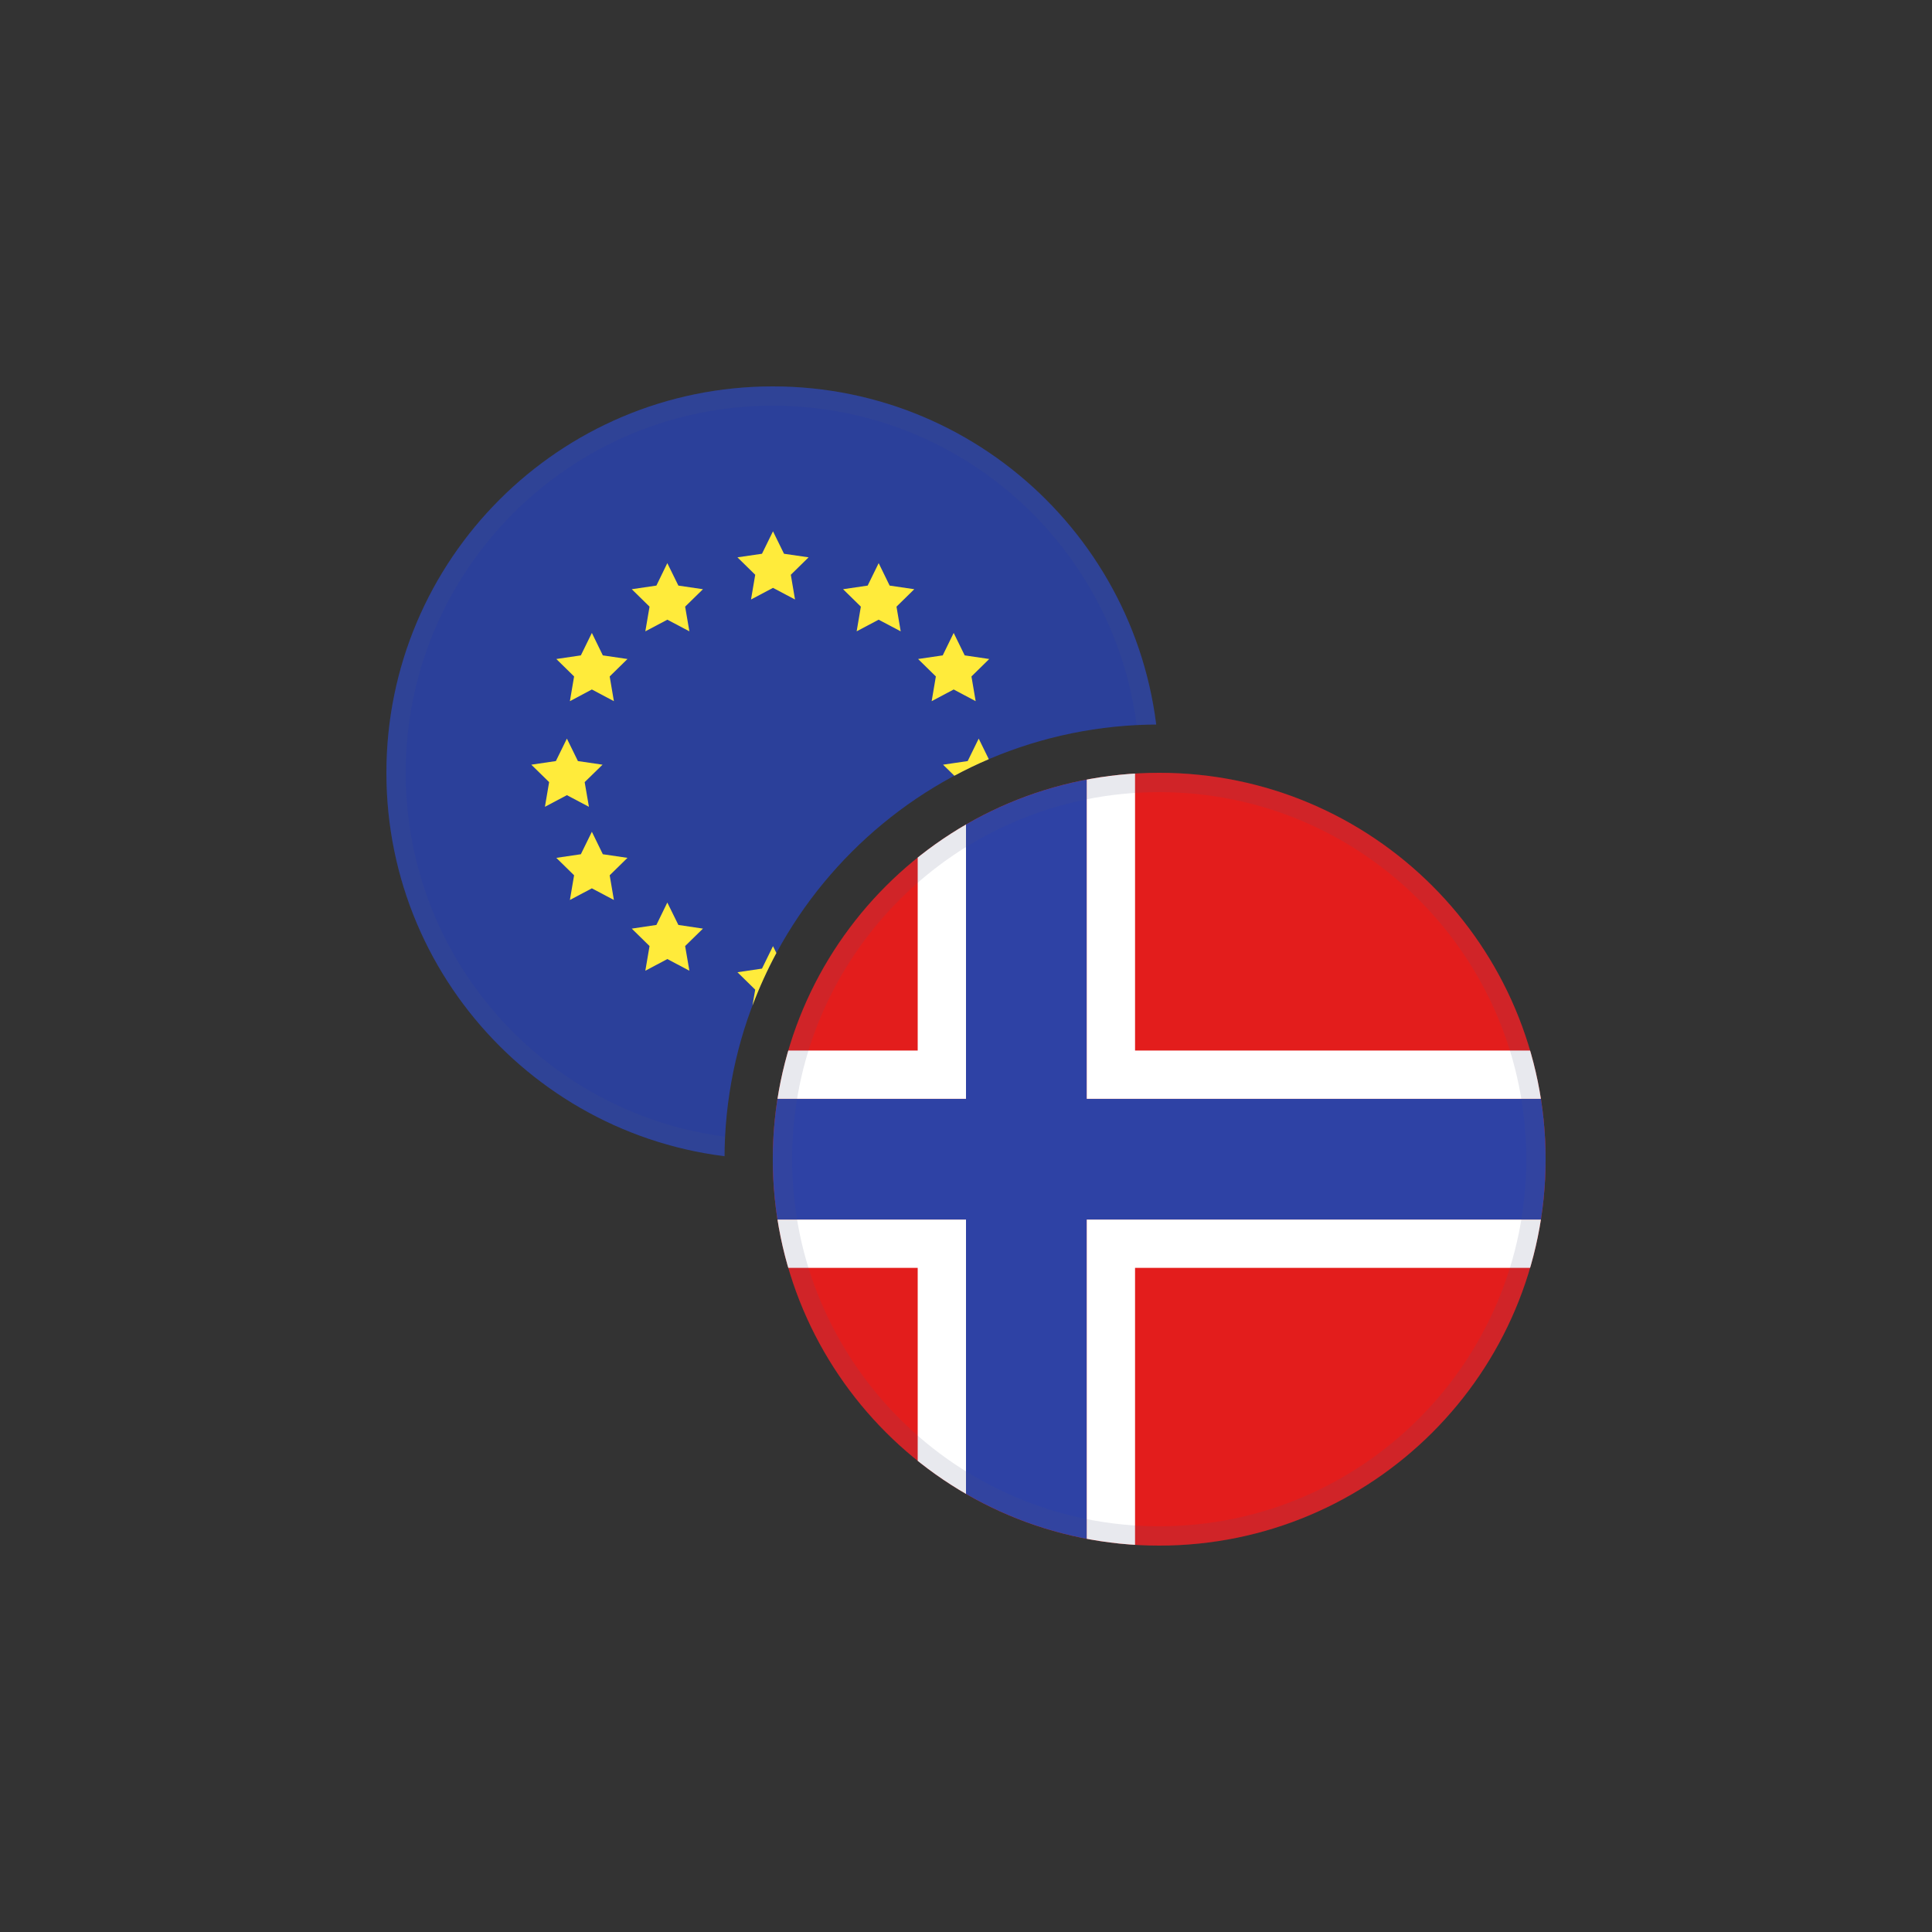
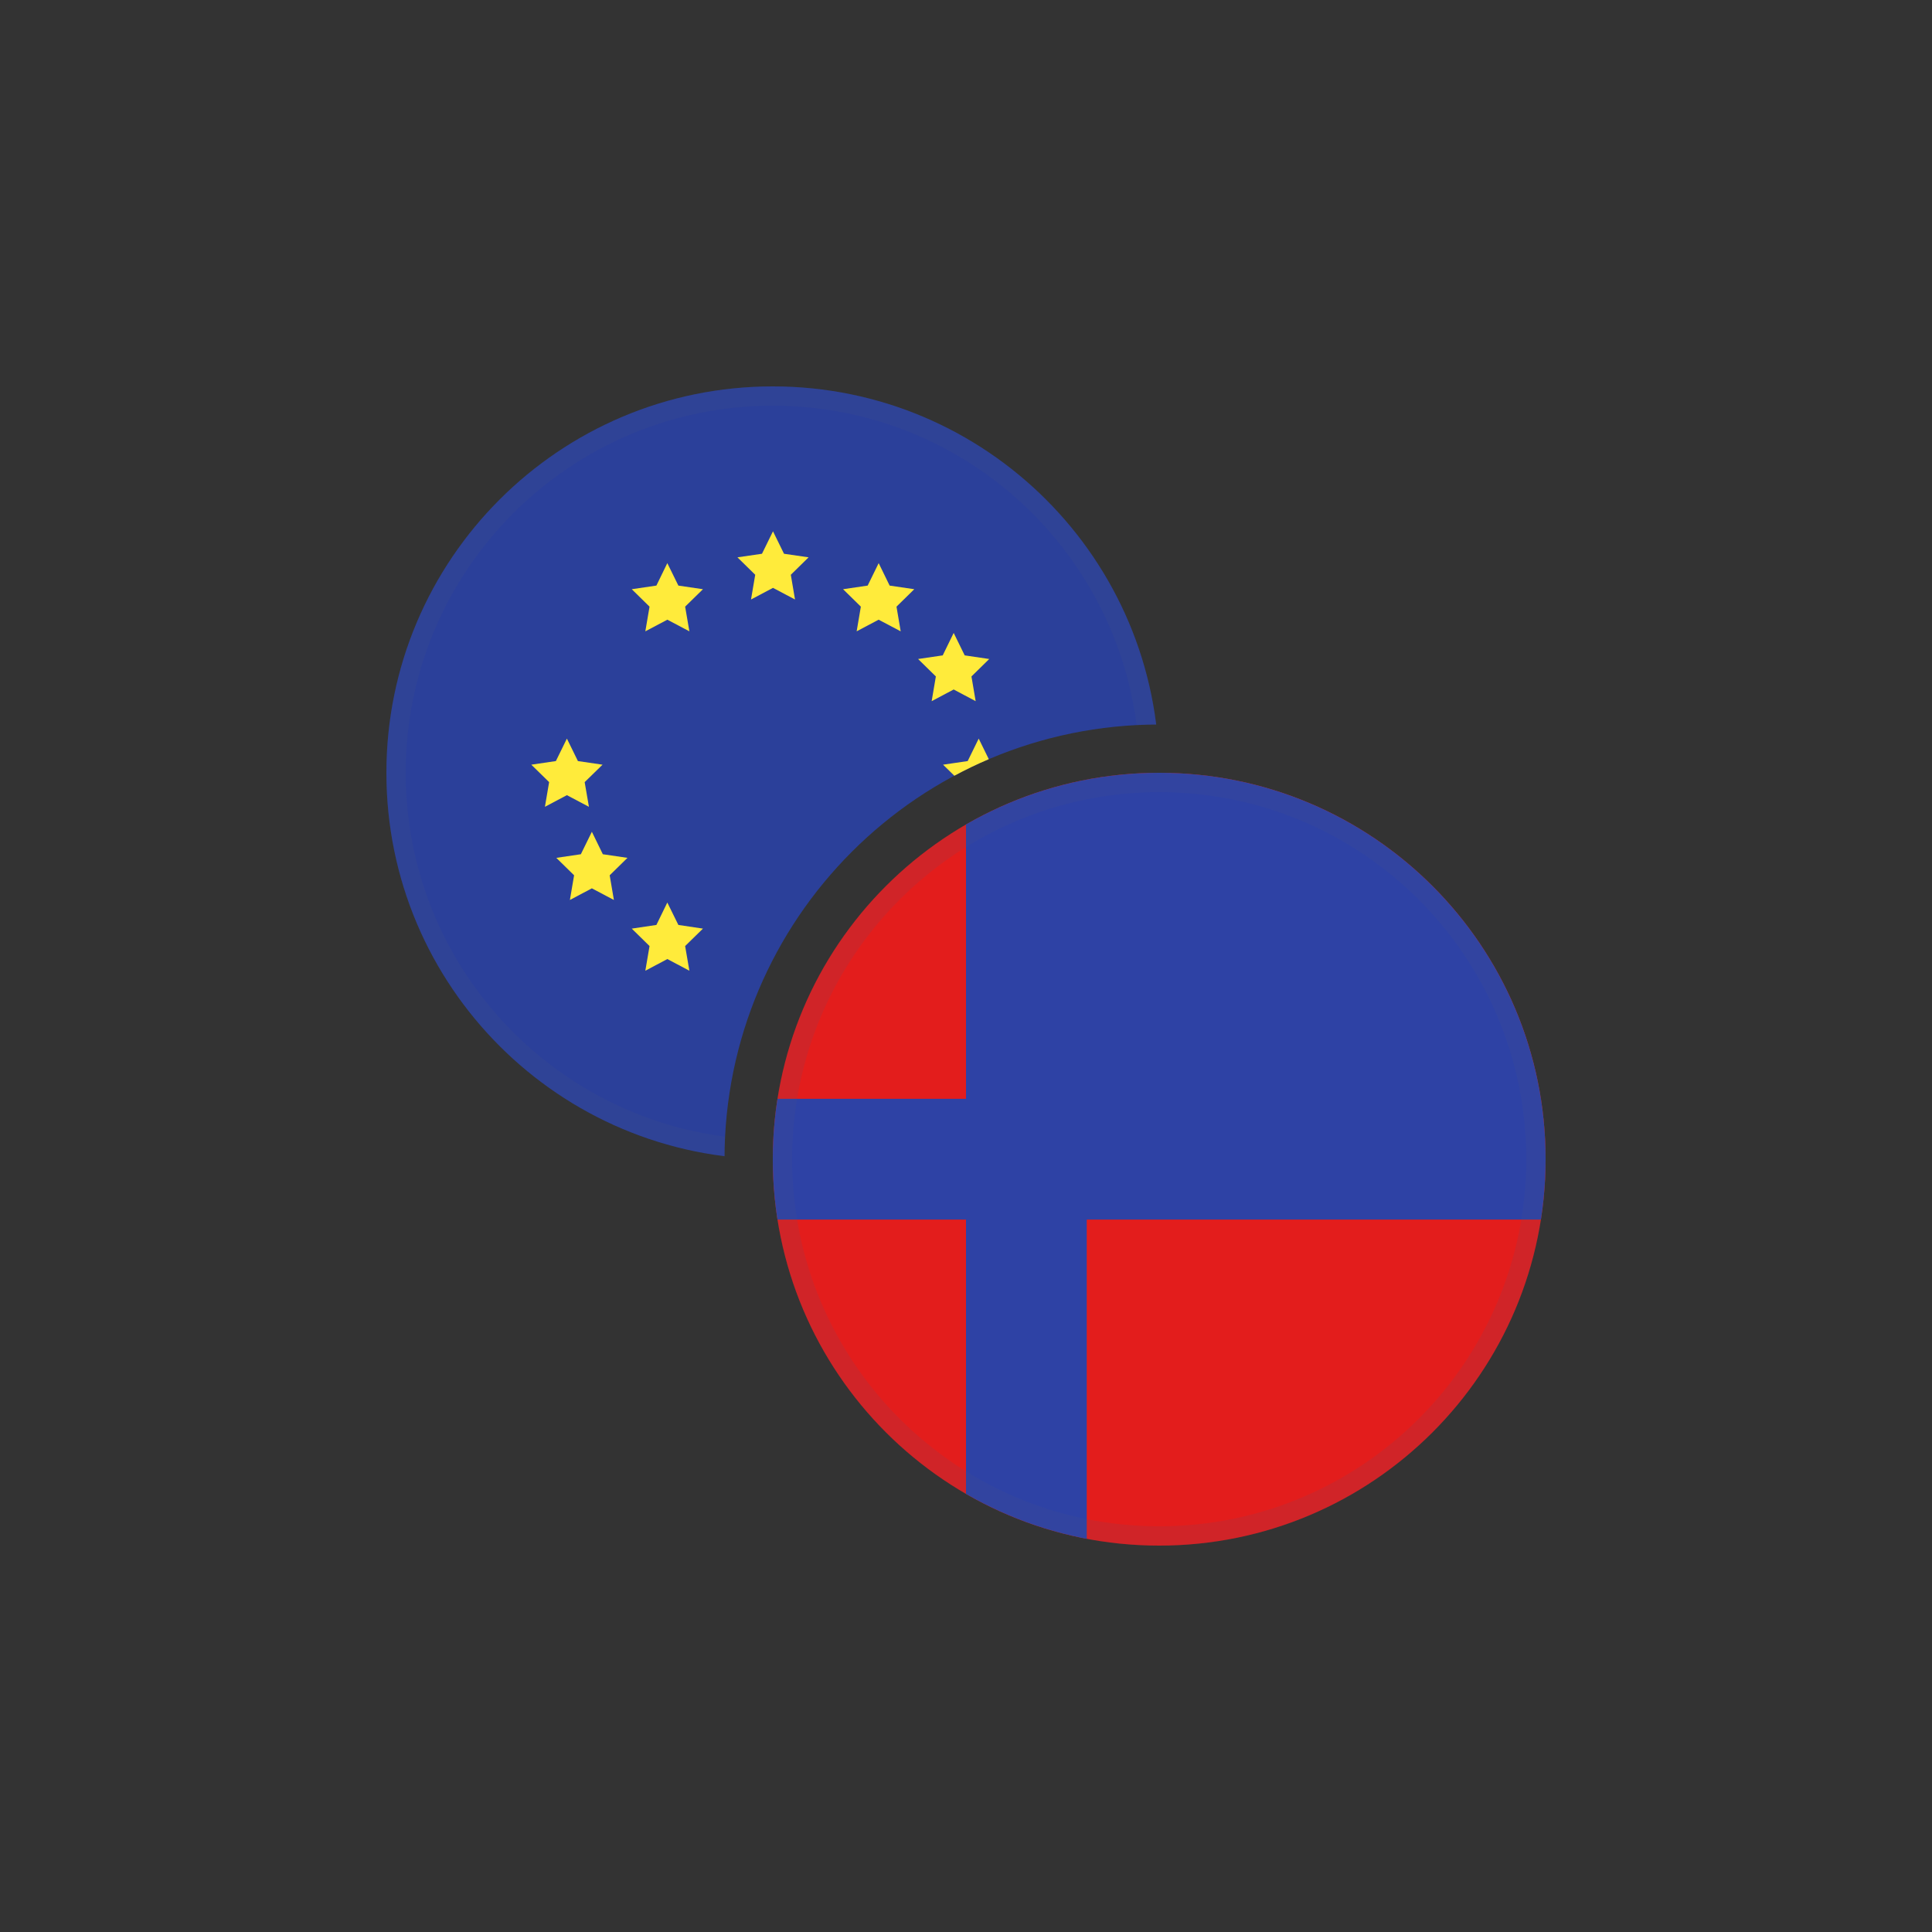
<svg xmlns="http://www.w3.org/2000/svg" width="40" height="40" viewBox="0 0 40 40" fill="none">
  <rect x="0" y="0" width="40" height="40" fill="#333333" stroke="none" />
  <g clip-path="url(#clip0_6363_10881)">
    <path fill-rule="evenodd" clip-rule="evenodd" d="M16 16V32H32V16H16Z" fill="#E31D1C" />
-     <path fill-rule="evenodd" clip-rule="evenodd" d="M20 16H22.5V22.75H32V25.25H22.5V32H20V25.25H16V22.75H20V16Z" fill="#2E42A5" />
-     <path fill-rule="evenodd" clip-rule="evenodd" d="M19 15H23.5V21.75H33V26.25H23.5V33H19V26.25H15V21.75H19V15ZM20 22.75H16V25.25H20V32H22.5V25.25H32V22.75H22.5V16H20V22.75Z" fill="white" />
+     <path fill-rule="evenodd" clip-rule="evenodd" d="M20 16H22.5H32V25.25H22.5V32H20V25.25H16V22.75H20V16Z" fill="#2E42A5" />
    <path fill-rule="evenodd" clip-rule="evenodd" d="M16.4 24C16.4 28.197 19.803 31.6 24 31.6C28.197 31.6 31.6 28.197 31.6 24C31.6 19.803 28.197 16.4 24 16.4C19.803 16.4 16.4 19.803 16.4 24ZM24 16C19.582 16 16 19.582 16 24C16 28.418 19.582 32 24 32C28.418 32 32 28.418 32 24C32 19.582 28.418 16 24 16Z" fill="#4E5B7E" fill-opacity="0.13" />
  </g>
  <g clip-path="url(#clip1_6363_10881)">
    <path d="M24 15C19.029 15 15 19.029 15 24H9C8.448 24 8 23.552 8 23V8H24V15Z" fill="#2B409A" />
-     <path d="M16.074 19.731C15.886 20.081 15.721 20.444 15.579 20.819L15.636 20.49L15.268 20.129L15.776 20.054L16.004 19.589L16.074 19.731Z" fill="#FFEB3B" />
    <path d="M14.045 19.15L14.554 19.226L14.185 19.587L14.273 20.098L13.817 19.856L13.361 20.098L13.448 19.587L13.08 19.226L13.59 19.15L13.816 18.686L14.045 19.15Z" fill="#FFEB3B" />
    <path d="M12.481 17.686L12.991 17.761L12.623 18.122L12.71 18.633L12.254 18.392L11.799 18.633L11.886 18.122L11.518 17.761L12.026 17.686L12.254 17.221L12.481 17.686Z" fill="#FFEB3B" />
    <path d="M11.965 15.757L12.475 15.832L12.105 16.193L12.193 16.704L11.737 16.463L11.282 16.704L11.369 16.193L11 15.832L11.509 15.757L11.737 15.292L11.965 15.757Z" fill="#FFEB3B" />
    <path d="M20.472 15.718C20.228 15.822 19.991 15.936 19.759 16.061L19.525 15.832L20.035 15.757L20.263 15.292L20.472 15.718Z" fill="#FFEB3B" />
-     <path d="M12.481 13.569L12.991 13.644L12.623 14.005L12.71 14.517L12.254 14.275L11.799 14.517L11.886 14.005L11.518 13.644L12.026 13.569L12.254 13.104L12.481 13.569Z" fill="#FFEB3B" />
    <path d="M19.973 13.569L20.481 13.644L20.113 14.005L20.2 14.517L19.745 14.275L19.289 14.517L19.376 14.005L19.008 13.644L19.518 13.569L19.745 13.104L19.973 13.569Z" fill="#FFEB3B" />
    <path d="M14.045 12.124L14.554 12.199L14.185 12.56L14.273 13.071L13.817 12.83L13.361 13.071L13.448 12.56L13.08 12.199L13.59 12.124L13.816 11.659L14.045 12.124Z" fill="#FFEB3B" />
    <path d="M18.419 12.124L18.929 12.199L18.561 12.56L18.648 13.071L18.191 12.83L17.736 13.071L17.823 12.56L17.455 12.199L17.964 12.124L18.192 11.659L18.419 12.124Z" fill="#FFEB3B" />
    <path d="M16.232 11.465L16.741 11.539L16.373 11.9L16.46 12.412L16.004 12.171L15.549 12.412L15.636 11.9L15.268 11.539L15.776 11.465L16.004 11L16.232 11.465Z" fill="#FFEB3B" />
    <path d="M16 8C20.08 8 23.444 11.054 23.936 15.001C23.801 15.002 23.667 15.005 23.533 15.012C23.049 11.281 19.862 8.4 16 8.4C11.803 8.4 8.4 11.803 8.4 16C8.4 19.862 11.281 23.049 15.012 23.533C15.005 23.667 15.002 23.801 15.001 23.936C11.054 23.444 8 20.08 8 16C8 11.582 11.582 8 16 8Z" fill="#4E5B7E" fill-opacity="0.13" />
  </g>
  <defs>
    <clipPath id="clip0_6363_10881">
      <path d="M16 24C16 19.582 19.582 16 24 16V16C28.418 16 32 19.582 32 24V24C32 28.418 28.418 32 24 32V32C19.582 32 16 28.418 16 24V24Z" fill="white" />
    </clipPath>
    <clipPath id="clip1_6363_10881">
      <path d="M8 16C8 11.582 11.582 8 16 8V8C20.418 8 24 11.582 24 16V16C24 20.418 20.418 24 16 24V24C11.582 24 8 20.418 8 16V16Z" fill="white" />
    </clipPath>
  </defs>
</svg>